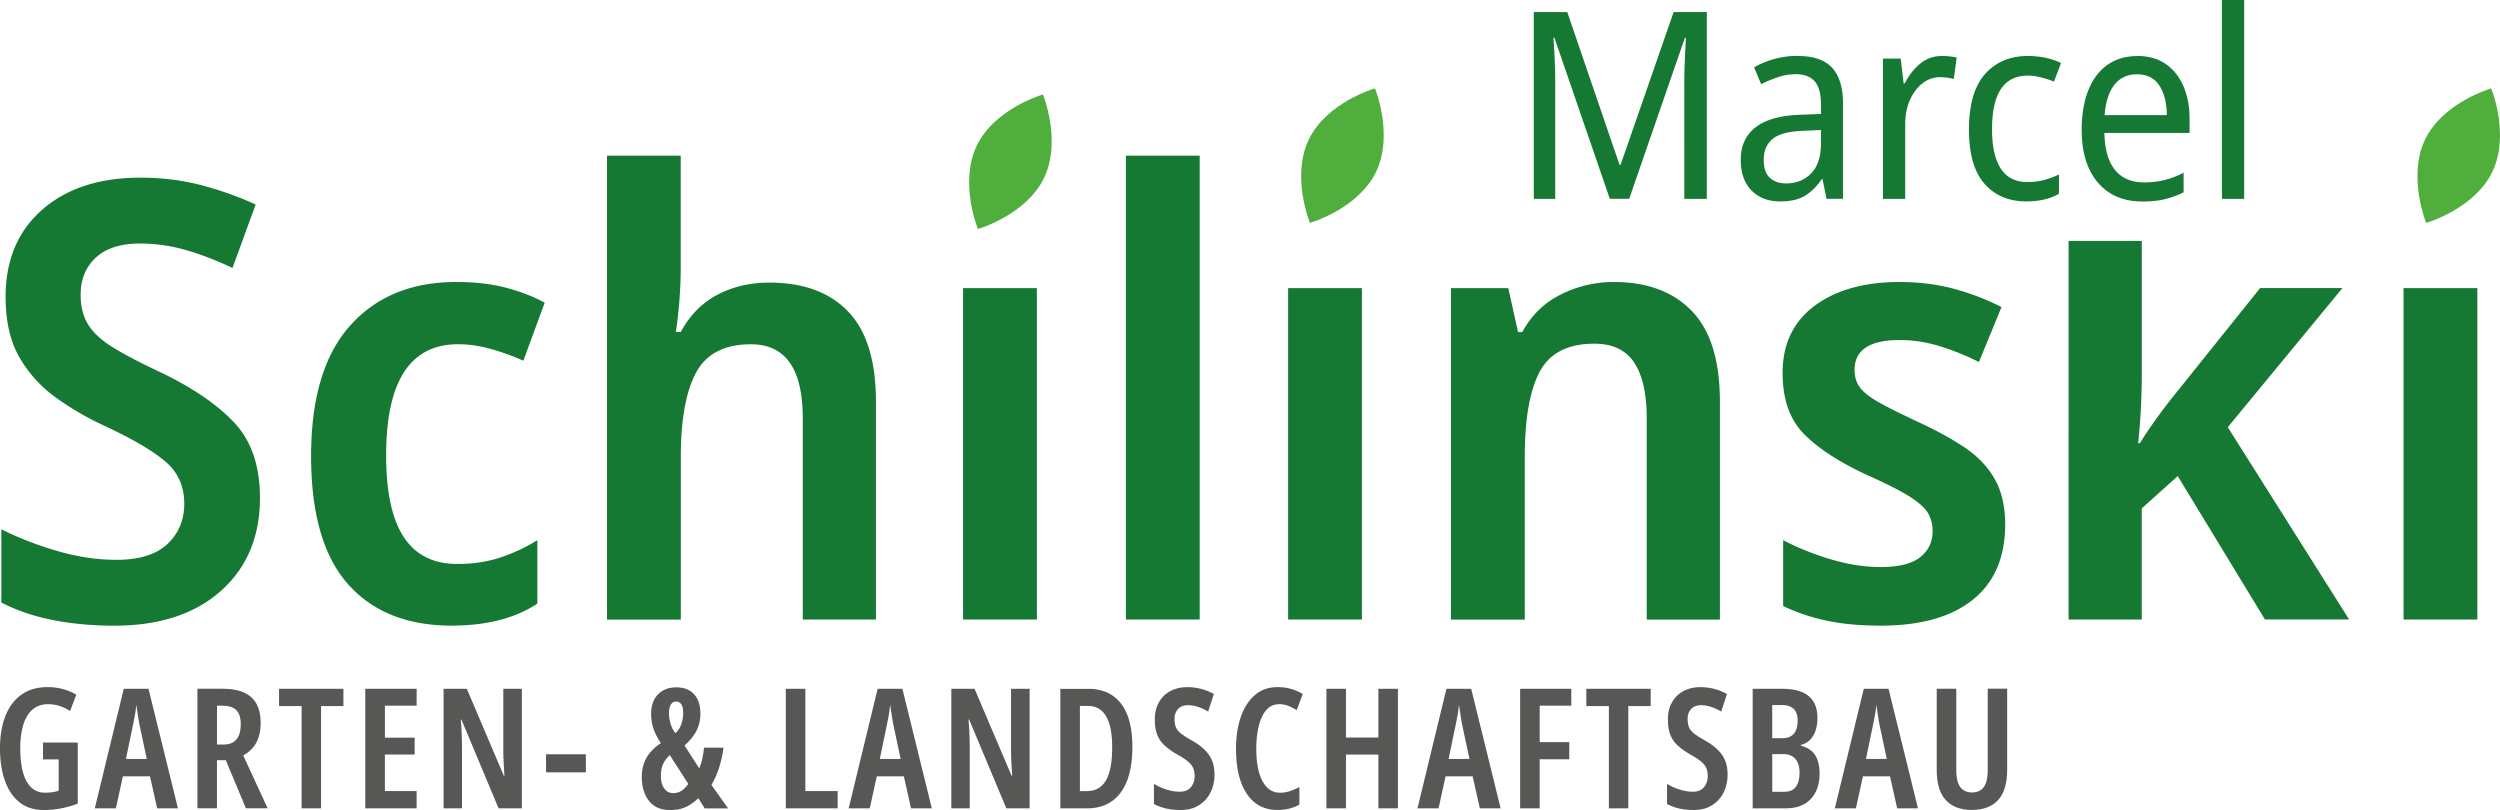
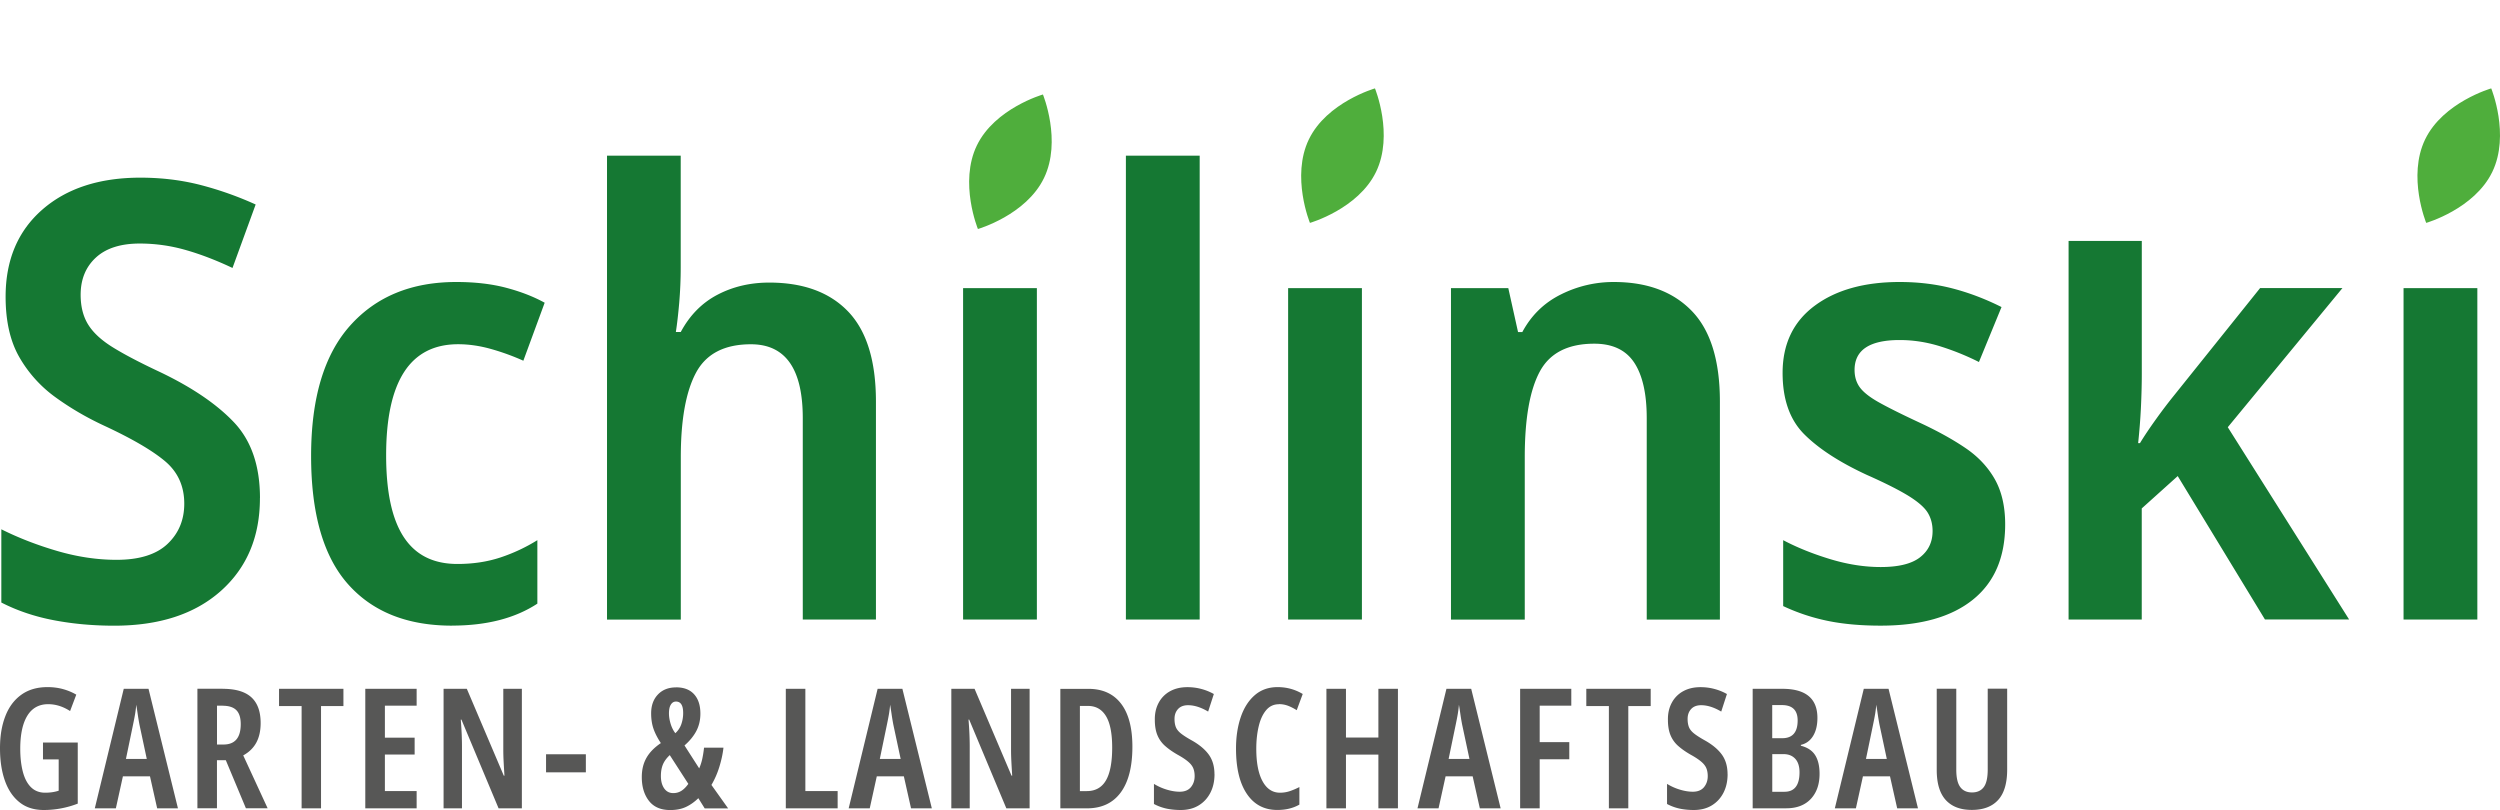
<svg xmlns="http://www.w3.org/2000/svg" fill="none" viewBox="0 0 500 162">
  <g clip-path="url(#a)">
    <path fill="#157833" d="M51.986 99.618c0 7.728-2.6 13.915-7.802 18.559-5.201 4.636-12.317 6.962-21.348 6.962-4.23 0-8.256-.365-12.077-1.096-3.821-.731-7.321-1.908-10.492-3.539v-14.646c3.42 1.711 7.134 3.155 11.16 4.332s7.989 1.774 11.89 1.774c4.55 0 7.944-1.061 10.18-3.174 2.235-2.112 3.357-4.804 3.357-8.058 0-3.504-1.282-6.33-3.838-8.487-2.565-2.157-6.644-4.537-12.255-7.14-3.5-1.631-6.733-3.521-9.7-5.678a25.545 25.545 0 0 1-7.196-7.997c-1.825-3.173-2.743-7.202-2.743-12.087 0-7.328 2.44-13.122 7.321-17.401 4.88-4.27 11.427-6.41 19.639-6.41 4.23 0 8.229.49 12.014 1.462A67.652 67.652 0 0 1 51.131 40.9L46.5 53.593c-3.251-1.542-6.386-2.746-9.396-3.602a33.28 33.28 0 0 0-9.147-1.283c-3.82 0-6.751.936-8.782 2.808-2.03 1.872-3.046 4.35-3.046 7.443 0 2.363.508 4.36 1.523 5.982 1.016 1.631 2.681 3.156 5.006 4.582 2.315 1.426 5.388 3.03 9.209 4.823 6.501 3.093 11.48 6.471 14.945 10.135 3.455 3.664 5.183 8.71 5.183 15.137h-.009zM90.4 125.13c-8.942 0-15.88-2.763-20.796-8.299-4.916-5.536-7.383-14.076-7.383-25.638 0-11.561 2.6-20.244 7.801-26.065 5.202-5.821 12.273-8.727 21.224-8.727 3.74 0 7.072.383 10.002 1.159 2.93.775 5.486 1.774 7.686 2.986l-4.266 11.598a46.442 46.442 0 0 0-6.582-2.38c-2.19-.607-4.355-.919-6.466-.919-9.592 0-14.392 7.408-14.392 22.215 0 14.807 4.756 21.733 14.267 21.733 3.091 0 5.932-.428 8.542-1.284a34.641 34.641 0 0 0 7.436-3.476v12.694c-4.471 2.932-10.162 4.394-17.073 4.394v.009zm45.743-94.001v22.34c0 2.442-.107 4.822-.303 7.14-.205 2.317-.428 4.252-.668 5.794h.98c1.79-3.334 4.23-5.821 7.321-7.444 3.09-1.622 6.546-2.442 10.367-2.442 6.831 0 12.094 1.934 15.799 5.803 3.697 3.869 5.549 9.868 5.549 18.007v43.582h-14.633V83.625c0-9.85-3.456-14.77-10.367-14.77-5.29 0-8.942 1.89-10.981 5.678-2.031 3.788-3.046 9.422-3.046 16.91v32.475h-14.758v-92.79h14.758-.018zm71.232 26.493v66.287h-14.757V57.622h14.757zm32.562 66.287h-14.758v-92.78h14.758v92.78zm32.446-66.287v66.287h-14.758V57.622h14.758zm50.374-1.221c6.67 0 11.872 1.934 15.612 5.803 3.741 3.869 5.611 9.913 5.611 18.132v43.582h-14.633V83.634c0-4.885-.837-8.584-2.502-11.107-1.666-2.523-4.329-3.789-7.989-3.789-5.282 0-8.925 1.872-10.92 5.616-1.995 3.744-2.983 9.44-2.983 17.09v32.474h-14.758V57.622h11.463l1.95 8.79h.855c1.79-3.334 4.346-5.84 7.686-7.506a23.392 23.392 0 0 1 10.608-2.505zm105.602-8.22v26.53c0 2.193-.063 4.502-.178 6.9a122.817 122.817 0 0 1-.553 7.015h.366c.89-1.462 1.968-3.066 3.232-4.822a101.902 101.902 0 0 1 3.474-4.582l17.323-21.609h16.468l-22.934 27.83 24.269 38.457h-16.832l-17.448-28.686-7.196 6.472v22.223h-14.633V48.182h14.642zm-27.325 56.687c0 6.588-2.155 11.615-6.466 15.074-4.311 3.459-10.447 5.188-18.418 5.188-4.07 0-7.642-.329-10.732-.98a39.762 39.762 0 0 1-8.782-2.933v-13.184c2.761 1.462 5.896 2.727 9.387 3.788 3.492 1.061 6.867 1.587 10.127 1.587 3.58 0 6.199-.651 7.864-1.952 1.666-1.302 2.503-3.049 2.503-5.251 0-1.381-.321-2.603-.971-3.664-.65-1.06-1.933-2.175-3.839-3.36-1.914-1.177-4.693-2.585-8.354-4.208-5.45-2.523-9.618-5.233-12.504-8.12-2.886-2.889-4.329-6.98-4.329-12.267 0-5.776 2.138-10.251 6.404-13.425 4.266-3.173 9.939-4.76 17.011-4.76 3.741 0 7.259.428 10.554 1.284 3.295.855 6.564 2.094 9.815 3.726l-4.516 10.991a51.283 51.283 0 0 0-7.864-3.173c-2.645-.812-5.308-1.222-7.989-1.222-6.021 0-9.022 1.997-9.022 5.982 0 1.382.365 2.567 1.095 3.539.731.971 2.049 1.997 3.964 3.049 1.906 1.06 4.613 2.398 8.113 4.029 3.492 1.631 6.502 3.298 9.023 5.01 2.52 1.711 4.47 3.788 5.851 6.222 1.38 2.442 2.075 5.455 2.075 9.03zm94.434-47.246v66.287H480.71V57.622h14.758z" />
    <path fill="#575756" d="M8.595 148.513h6.955v12.212A18.811 18.811 0 0 1 8.764 162c-1.96 0-3.59-.517-4.88-1.56-1.292-1.034-2.263-2.478-2.913-4.332-.65-1.855-.971-4.003-.971-6.463 0-2.461.356-4.573 1.069-6.41.712-1.845 1.781-3.271 3.197-4.287 1.416-1.017 3.162-1.525 5.237-1.525 1.113 0 2.146.134 3.108.401.962.268 1.835.633 2.646 1.106l-1.239 3.28c-1.425-.918-2.885-1.373-4.381-1.373-1.826 0-3.216.767-4.16 2.291-.944 1.525-1.425 3.735-1.425 6.615 0 1.738.17 3.271.517 4.6.347 1.328.882 2.362 1.62 3.093.74.731 1.684 1.105 2.842 1.105 1.006 0 1.906-.133 2.707-.401v-6.258H8.596v-3.378.009zm22.835 13.148-1.433-6.391H24.58l-1.407 6.391h-4.212l5.789-23.899h4.952l5.887 23.899h-4.16zm-2.075-9.877-1.47-6.891a48.918 48.918 0 0 1-.347-2.094c-.098-.678-.196-1.302-.285-1.855a24.3 24.3 0 0 1-.231 1.846c-.116.668-.25 1.364-.401 2.077l-1.434 6.926h4.177l-.009-.009zm15.186-14.022c2.582 0 4.497.57 5.735 1.703 1.238 1.141 1.853 2.852 1.853 5.152 0 1.498-.276 2.781-.838 3.851-.56 1.07-1.433 1.943-2.645 2.612l4.88 10.572h-4.345l-4.017-9.609h-1.772v9.609h-3.91v-23.899h5.05l.009.009zm0 3.378H43.4v7.765h1.3c2.298 0 3.447-1.364 3.447-4.083 0-1.275-.294-2.202-.882-2.79-.588-.588-1.496-.883-2.725-.883v-.009zm19.665 20.521h-3.884v-20.449h-4.515v-3.45h12.878v3.45h-4.48v20.449zm19.121 0H73.058v-23.899h10.27v3.378h-6.35v6.392h5.949v3.379h-5.95v7.3h6.35v3.45zm21.037 0h-4.649l-7.428-17.739h-.134a73.43 73.43 0 0 1 .188 2.959c.035.883.053 1.667.053 2.363v12.417h-3.678v-23.899h4.649l7.392 17.374h.134c-.072-1.07-.125-2.032-.17-2.897a44.846 44.846 0 0 1-.062-2.291v-12.186h3.714v23.899h-.009zm4.845-7.194v-3.619h7.962v3.619h-7.962zm26.015-16.999c1.559 0 2.761.463 3.599 1.39.837.928 1.255 2.211 1.255 3.869 0 1.293-.276 2.452-.819 3.486-.543 1.025-1.336 1.988-2.36 2.879l2.939 4.582c.24-.535.445-1.159.606-1.854a22.56 22.56 0 0 0 .365-2.291h3.883c-.134 1.23-.41 2.505-.82 3.833a16.953 16.953 0 0 1-1.585 3.628l3.34 4.689h-4.685l-1.273-2.041c-.784.757-1.612 1.346-2.494 1.756-.882.41-1.924.615-3.126.615-1.897 0-3.313-.615-4.266-1.845-.953-1.231-1.425-2.808-1.425-4.752 0-1.453.302-2.719.917-3.815s1.576-2.086 2.895-2.977c-.668-1.008-1.158-1.962-1.47-2.862-.312-.9-.472-1.934-.472-3.093 0-1.56.454-2.817 1.354-3.762.899-.945 2.111-1.426 3.625-1.426l.017-.009zm-1.273 13.558c-.624.58-1.078 1.195-1.354 1.837-.276.651-.419 1.426-.419 2.344 0 1.008.214 1.828.651 2.461.436.633 1.042.953 1.825.953.606 0 1.14-.151 1.621-.454.481-.303.944-.767 1.39-1.391l-3.714-5.758v.008zm1.238-10.715c-.428 0-.766.205-1.016.607-.258.401-.382.989-.382 1.774 0 .624.106 1.301.32 2.023.214.722.526 1.364.953 1.926a4.313 4.313 0 0 0 1.202-1.81 6.735 6.735 0 0 0 .366-2.246c0-1.516-.481-2.274-1.434-2.274h-.009zm21.972 21.35v-23.899h3.91v20.449h6.457v3.45h-10.367zm25.044 0-1.434-6.391h-5.415l-1.407 6.391h-4.213l5.789-23.899h4.952l5.887 23.899h-4.159zm-2.075-9.877-1.47-6.891a49.866 49.866 0 0 1-.347-2.094c-.098-.678-.196-1.302-.285-1.855a24.435 24.435 0 0 1-.231 1.846c-.116.668-.25 1.364-.401 2.077l-1.434 6.926h4.177l-.009-.009zm25.784 9.877h-4.649l-7.428-17.739h-.134c.089 1.096.152 2.077.187 2.959.036.883.054 1.667.054 2.363v12.417h-3.679v-23.899h4.649l7.393 17.374h.133c-.071-1.07-.124-2.032-.169-2.897a44.846 44.846 0 0 1-.062-2.291v-12.186h3.714v23.899h-.009zm20.564-12.31c0 3.993-.783 7.042-2.342 9.155-1.559 2.112-3.812 3.164-6.751 3.164h-5.317v-23.899h5.62c2.832 0 5.005.989 6.519 2.959 1.514 1.97 2.271 4.85 2.271 8.621zm-4.043.169c0-2.835-.41-4.93-1.238-6.294-.828-1.363-2.031-2.041-3.616-2.041h-1.603v17.035h1.371c1.737 0 3.02-.722 3.848-2.157.828-1.435 1.238-3.619 1.238-6.543zm20.467 5.313c0 1.408-.276 2.647-.838 3.735-.561 1.079-1.344 1.925-2.36 2.532-1.015.606-2.2.9-3.562.9-.98 0-1.906-.089-2.779-.267a9.692 9.692 0 0 1-2.574-.936v-4.021c.846.517 1.719.901 2.627 1.168.9.267 1.746.401 2.53.401.98 0 1.719-.303 2.226-.9.499-.606.757-1.337.757-2.211 0-.624-.098-1.159-.285-1.605-.187-.445-.525-.882-1.024-1.301-.49-.419-1.184-.883-2.075-1.373-.935-.535-1.755-1.096-2.44-1.694a5.798 5.798 0 0 1-1.586-2.139c-.365-.838-.552-1.881-.552-3.129-.027-1.293.232-2.434.766-3.432a5.626 5.626 0 0 1 2.271-2.309c.98-.544 2.138-.82 3.483-.82.979 0 1.914.125 2.805.366.891.24 1.719.579 2.476 1.007l-1.14 3.512c-1.425-.847-2.761-1.275-4.017-1.275-.873 0-1.54.259-2.004.767-.472.517-.703 1.168-.703 1.979 0 .669.098 1.23.285 1.676.187.446.534.865 1.033 1.257.499.392 1.211.847 2.12 1.355 1.514.847 2.654 1.801 3.411 2.844.757 1.051 1.14 2.353 1.14 3.913h.009zm12.905-13.987c-1.051 0-1.906.393-2.574 1.186-.668.793-1.167 1.863-1.487 3.209-.321 1.346-.49 2.853-.49 4.502 0 2.808.418 4.983 1.256 6.507.837 1.534 2.003 2.291 3.491 2.291a6.06 6.06 0 0 0 2.004-.33 13.34 13.34 0 0 0 1.87-.802v3.512c-1.247.714-2.716 1.07-4.417 1.07-2.61 0-4.641-1.07-6.083-3.209-1.452-2.14-2.174-5.17-2.174-9.075 0-2.344.321-4.439.953-6.293.633-1.855 1.568-3.316 2.806-4.386 1.238-1.07 2.761-1.605 4.569-1.605 1.808 0 3.473.455 5.014 1.373l-1.202 3.245a9.623 9.623 0 0 0-1.701-.874 5.09 5.09 0 0 0-1.844-.339l.009.018zm23.78 20.815h-3.91V150.92h-6.484v10.741h-3.91v-23.899h3.91v9.743h6.484v-9.743h3.91v23.899zm16.378 0-1.433-6.391h-5.416l-1.407 6.391h-4.212l5.789-23.899h4.952l5.887 23.899h-4.16zm-2.075-9.877-1.469-6.891a48.316 48.316 0 0 1-.348-2.094c-.098-.678-.196-1.302-.285-1.855a23.93 23.93 0 0 1-.231 1.846c-.116.668-.25 1.364-.401 2.077l-1.434 6.926h4.177l-.009-.009zm14.046 9.877h-3.91v-23.899h10.233v3.378h-6.323v7.292h5.922v3.415h-5.922v9.814zm17.723 0h-3.883v-20.449h-4.516v-3.45h12.879v3.45h-4.48v20.449zm19.861-6.828c0 1.408-.276 2.647-.837 3.735-.561 1.079-1.345 1.925-2.36 2.532-1.016.606-2.2.9-3.563.9-.98 0-1.906-.089-2.779-.267a9.717 9.717 0 0 1-2.574-.936v-4.021c.847.517 1.719.901 2.628 1.168.899.267 1.745.401 2.529.401.98 0 1.719-.303 2.227-.9.499-.606.757-1.337.757-2.211 0-.624-.098-1.159-.285-1.605-.187-.445-.526-.882-1.024-1.301-.49-.419-1.185-.883-2.076-1.373-.935-.535-1.754-1.096-2.44-1.694a5.784 5.784 0 0 1-1.585-2.139c-.365-.838-.552-1.881-.552-3.129-.027-1.293.231-2.434.766-3.432a5.614 5.614 0 0 1 2.271-2.309c.979-.544 2.137-.82 3.482-.82.98 0 1.915.125 2.805.366.891.24 1.719.579 2.476 1.007l-1.14 3.512c-1.425-.847-2.761-1.275-4.016-1.275-.873 0-1.541.259-2.004.767-.472.517-.704 1.168-.704 1.979 0 .669.098 1.23.285 1.676.187.446.535.865 1.033 1.257.499.392 1.212.847 2.12 1.355 1.514.847 2.654 1.801 3.411 2.844.757 1.051 1.14 2.353 1.14 3.913h.009zm5.023-17.071h5.923c4.685 0 7.018 1.943 7.018 5.821 0 1.471-.294 2.674-.873 3.619-.579.936-1.389 1.533-2.44 1.774v.17c1.318.338 2.271.962 2.859 1.889.588.927.882 2.167.882 3.735 0 2.095-.588 3.771-1.755 5.019-1.175 1.248-2.814 1.872-4.934 1.872h-6.689v-23.899h.009zm3.91 9.877h2.004c2.049 0 3.073-1.186 3.073-3.548 0-2.05-1.051-3.075-3.144-3.075h-1.942v6.623h.009zm0 3.182v7.533h2.441c2.003 0 3.01-1.293 3.01-3.887 0-1.185-.285-2.086-.855-2.71-.57-.624-1.363-.936-2.387-.936h-2.209zm24.982 10.84-1.434-6.391h-5.415l-1.407 6.391h-4.212l5.789-23.899h4.952l5.887 23.899h-4.16zm-2.075-9.877-1.469-6.891a48.316 48.316 0 0 1-.348-2.094c-.098-.678-.196-1.302-.285-1.855a23.93 23.93 0 0 1-.231 1.846c-.116.668-.25 1.364-.401 2.077l-1.434 6.926h4.177l-.009-.009zm24.074-14.022v16.162c0 2.718-.606 4.751-1.808 6.07-1.202 1.32-2.957 1.988-5.255 1.988s-4.008-.659-5.219-1.979c-1.202-1.319-1.808-3.325-1.808-6.026v-16.233h3.91v16.162c0 1.631.267 2.799.802 3.512.534.713 1.318 1.07 2.342 1.07s1.808-.348 2.342-1.052c.535-.704.802-1.89.802-3.566v-16.135h3.883l.009.027z" />
-     <path fill="#157833" d="M321.963 39.767 310.884 7.542h-.205c.107 1.328.187 2.79.258 4.394.071 1.605.107 3.174.107 4.707v23.124h-4.284V2.407h6.689l10.456 30.558h.213l10.608-30.558h6.635v37.36h-4.498V16.483c0-1.427.036-2.942.107-4.529.071-1.587.143-3.04.205-4.368h-.205l-11.133 32.18h-3.874zm37.585-28.57c3.135 0 5.423.784 6.875 2.353 1.443 1.569 2.173 3.958 2.173 7.167v19.04h-3.295l-.784-3.921h-.16c-1.042 1.497-2.191 2.611-3.42 3.351-1.238.731-2.868 1.097-4.89 1.097-2.404 0-4.319-.731-5.753-2.202-1.425-1.462-2.147-3.503-2.147-6.124 0-2.79.989-4.956 2.957-6.49 1.969-1.533 4.943-2.371 8.916-2.514l4.186-.16v-1.73c0-2.264-.428-3.868-1.283-4.813-.855-.945-2.102-1.409-3.741-1.409-1.22 0-2.404.197-3.553.58a27.13 27.13 0 0 0-3.402 1.408l-1.408-3.351c1.185-.696 2.53-1.257 4.026-1.676a17.358 17.358 0 0 1 4.703-.624v.017zm4.649 14.806-3.554.16c-2.895.107-4.934.642-6.119 1.623-1.184.98-1.781 2.371-1.781 4.19 0 1.64.41 2.834 1.229 3.583.82.749 1.906 1.123 3.269 1.123 2.022 0 3.687-.668 4.996-2.014 1.309-1.346 1.96-3.36 1.96-6.044v-2.621zm24.154-14.807c1.077 0 2.075.107 2.983.312l-.579 4.288a10.622 10.622 0 0 0-1.309-.258 9.812 9.812 0 0 0-1.407-.107c-1.292 0-2.458.4-3.5 1.203-1.042.802-1.888 1.908-2.539 3.325-.641 1.409-.962 3.058-.962 4.948v14.86h-4.444V11.722h3.554l.579 4.975h.205c.801-1.57 1.817-2.88 3.054-3.923 1.238-1.043 2.69-1.569 4.365-1.569v-.009zm16.939 29.088c-3.518 0-6.314-1.177-8.389-3.53-2.075-2.354-3.109-5.973-3.109-10.858 0-4.885 1.069-8.682 3.216-11.09 2.146-2.406 4.996-3.61 8.55-3.61 1.291 0 2.52.134 3.687.393 1.167.258 2.155.597 2.957 1.016l-1.408 3.717a19.615 19.615 0 0 0-2.565-.838c-.944-.24-1.825-.365-2.663-.365-4.773 0-7.16 3.574-7.16 10.724 0 3.45.588 6.08 1.754 7.871 1.167 1.8 2.939 2.692 5.309 2.692 1.22 0 2.351-.142 3.393-.419a15.284 15.284 0 0 0 2.93-1.096v3.869c-1.746 1.007-3.901 1.515-6.484 1.515l-.018.009zm22.168-29.088c2.227 0 4.124.535 5.674 1.596 1.549 1.06 2.734 2.55 3.553 4.448.82 1.9 1.229 4.074 1.229 6.517v2.825h-17.038c.072 3.281.775 5.75 2.12 7.408 1.345 1.658 3.287 2.487 5.825 2.487 1.496 0 2.868-.16 4.106-.472 1.238-.312 2.502-.802 3.794-1.462v3.922a19.035 19.035 0 0 1-3.839 1.39c-1.265.304-2.725.447-4.364.447-3.83 0-6.822-1.275-8.969-3.816-2.146-2.55-3.215-6.052-3.215-10.519 0-4.466.998-8.299 2.984-10.884 1.986-2.585 4.702-3.869 8.158-3.869l-.018-.018zm-.053 3.664c-1.915 0-3.42.696-4.525 2.095-1.095 1.4-1.754 3.423-1.959 6.07h12.442c0-2.335-.481-4.278-1.434-5.83-.962-1.55-2.467-2.326-4.524-2.326v-.009zm21.428 24.907h-4.444V0h4.444v39.767z" />
    <path fill="#4FAE3C" d="M208.799 35.604c-3.589 7.425-13.216 10.198-13.216 10.198s-3.803-9.271-.214-16.706c3.589-7.425 13.217-10.198 13.217-10.198s3.803 9.271.213 16.706zm66.406-1.221c-3.589 7.425-13.217 10.197-13.217 10.197s-3.803-9.27-.214-16.705c3.589-7.425 13.217-10.198 13.217-10.198s3.803 9.271.214 16.706zm223.254 0c-3.589 7.425-13.217 10.197-13.217 10.197s-3.803-9.27-.214-16.705c3.59-7.425 13.217-10.198 13.217-10.198s3.803 9.271.214 16.706z" />
  </g>
  <defs>
    <clipPath id="a">
      <path fill="#fff" d="M0 0h500v162H0z" />
    </clipPath>
  </defs>
</svg>